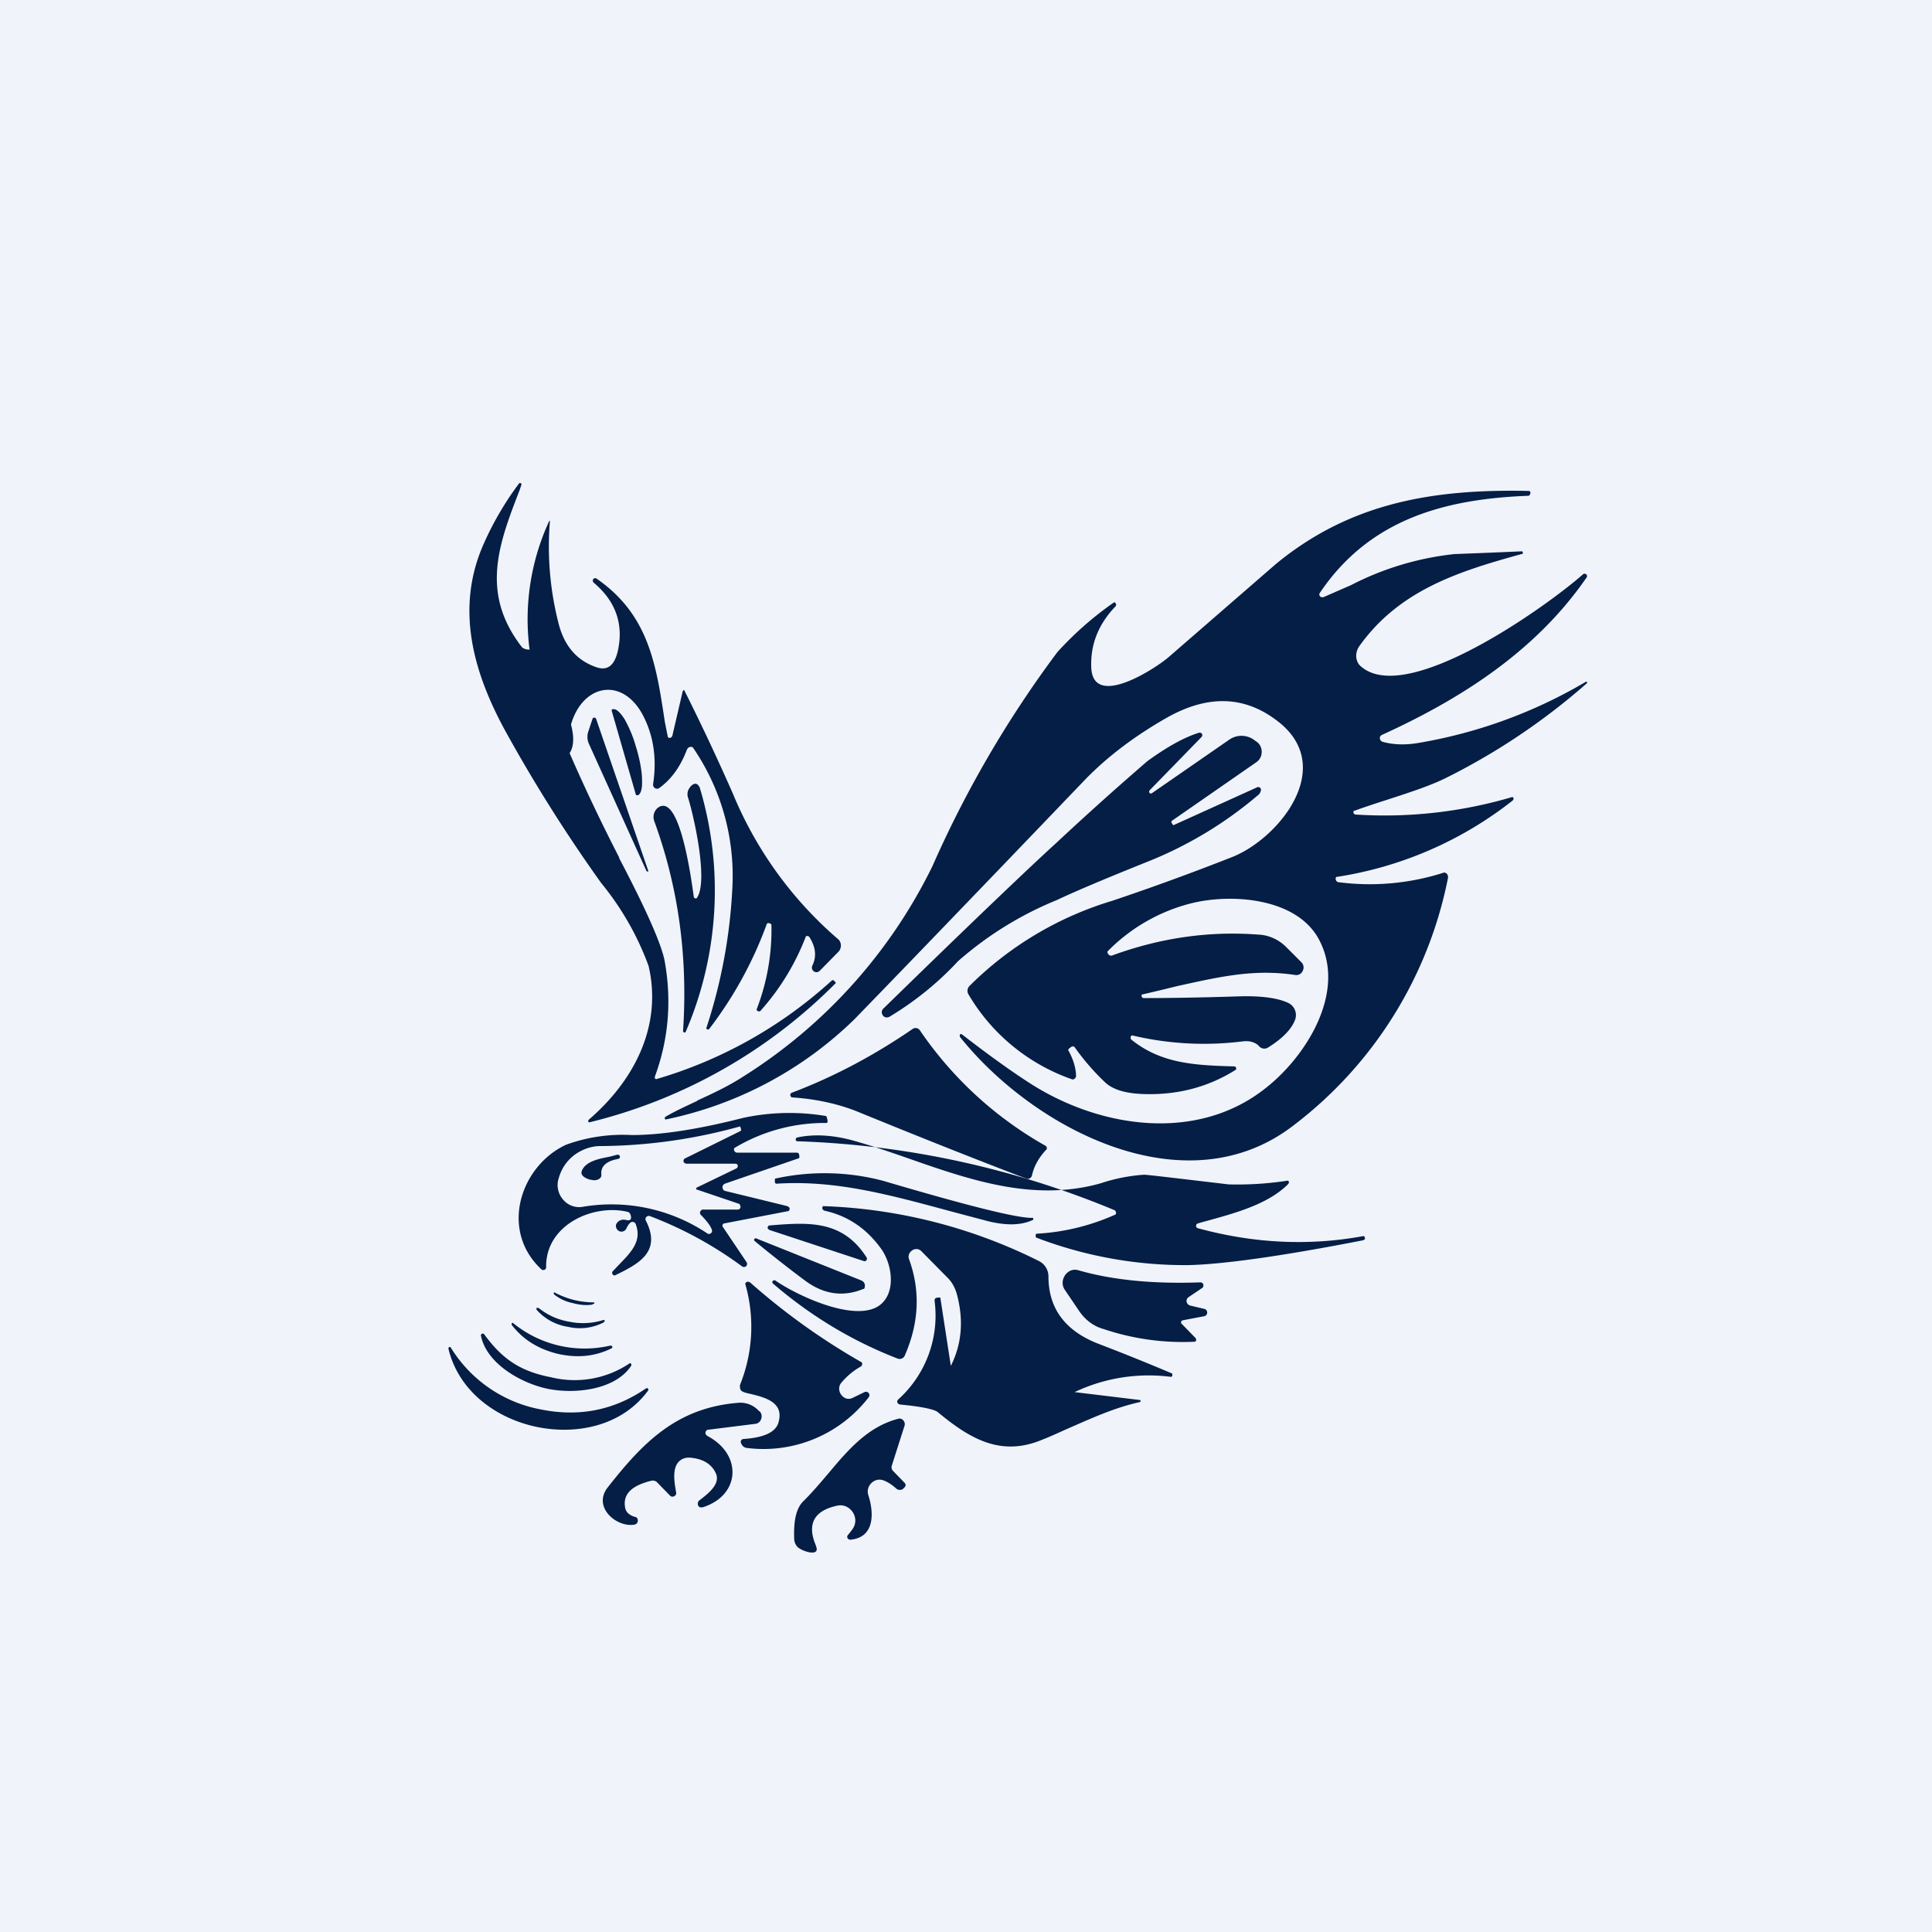
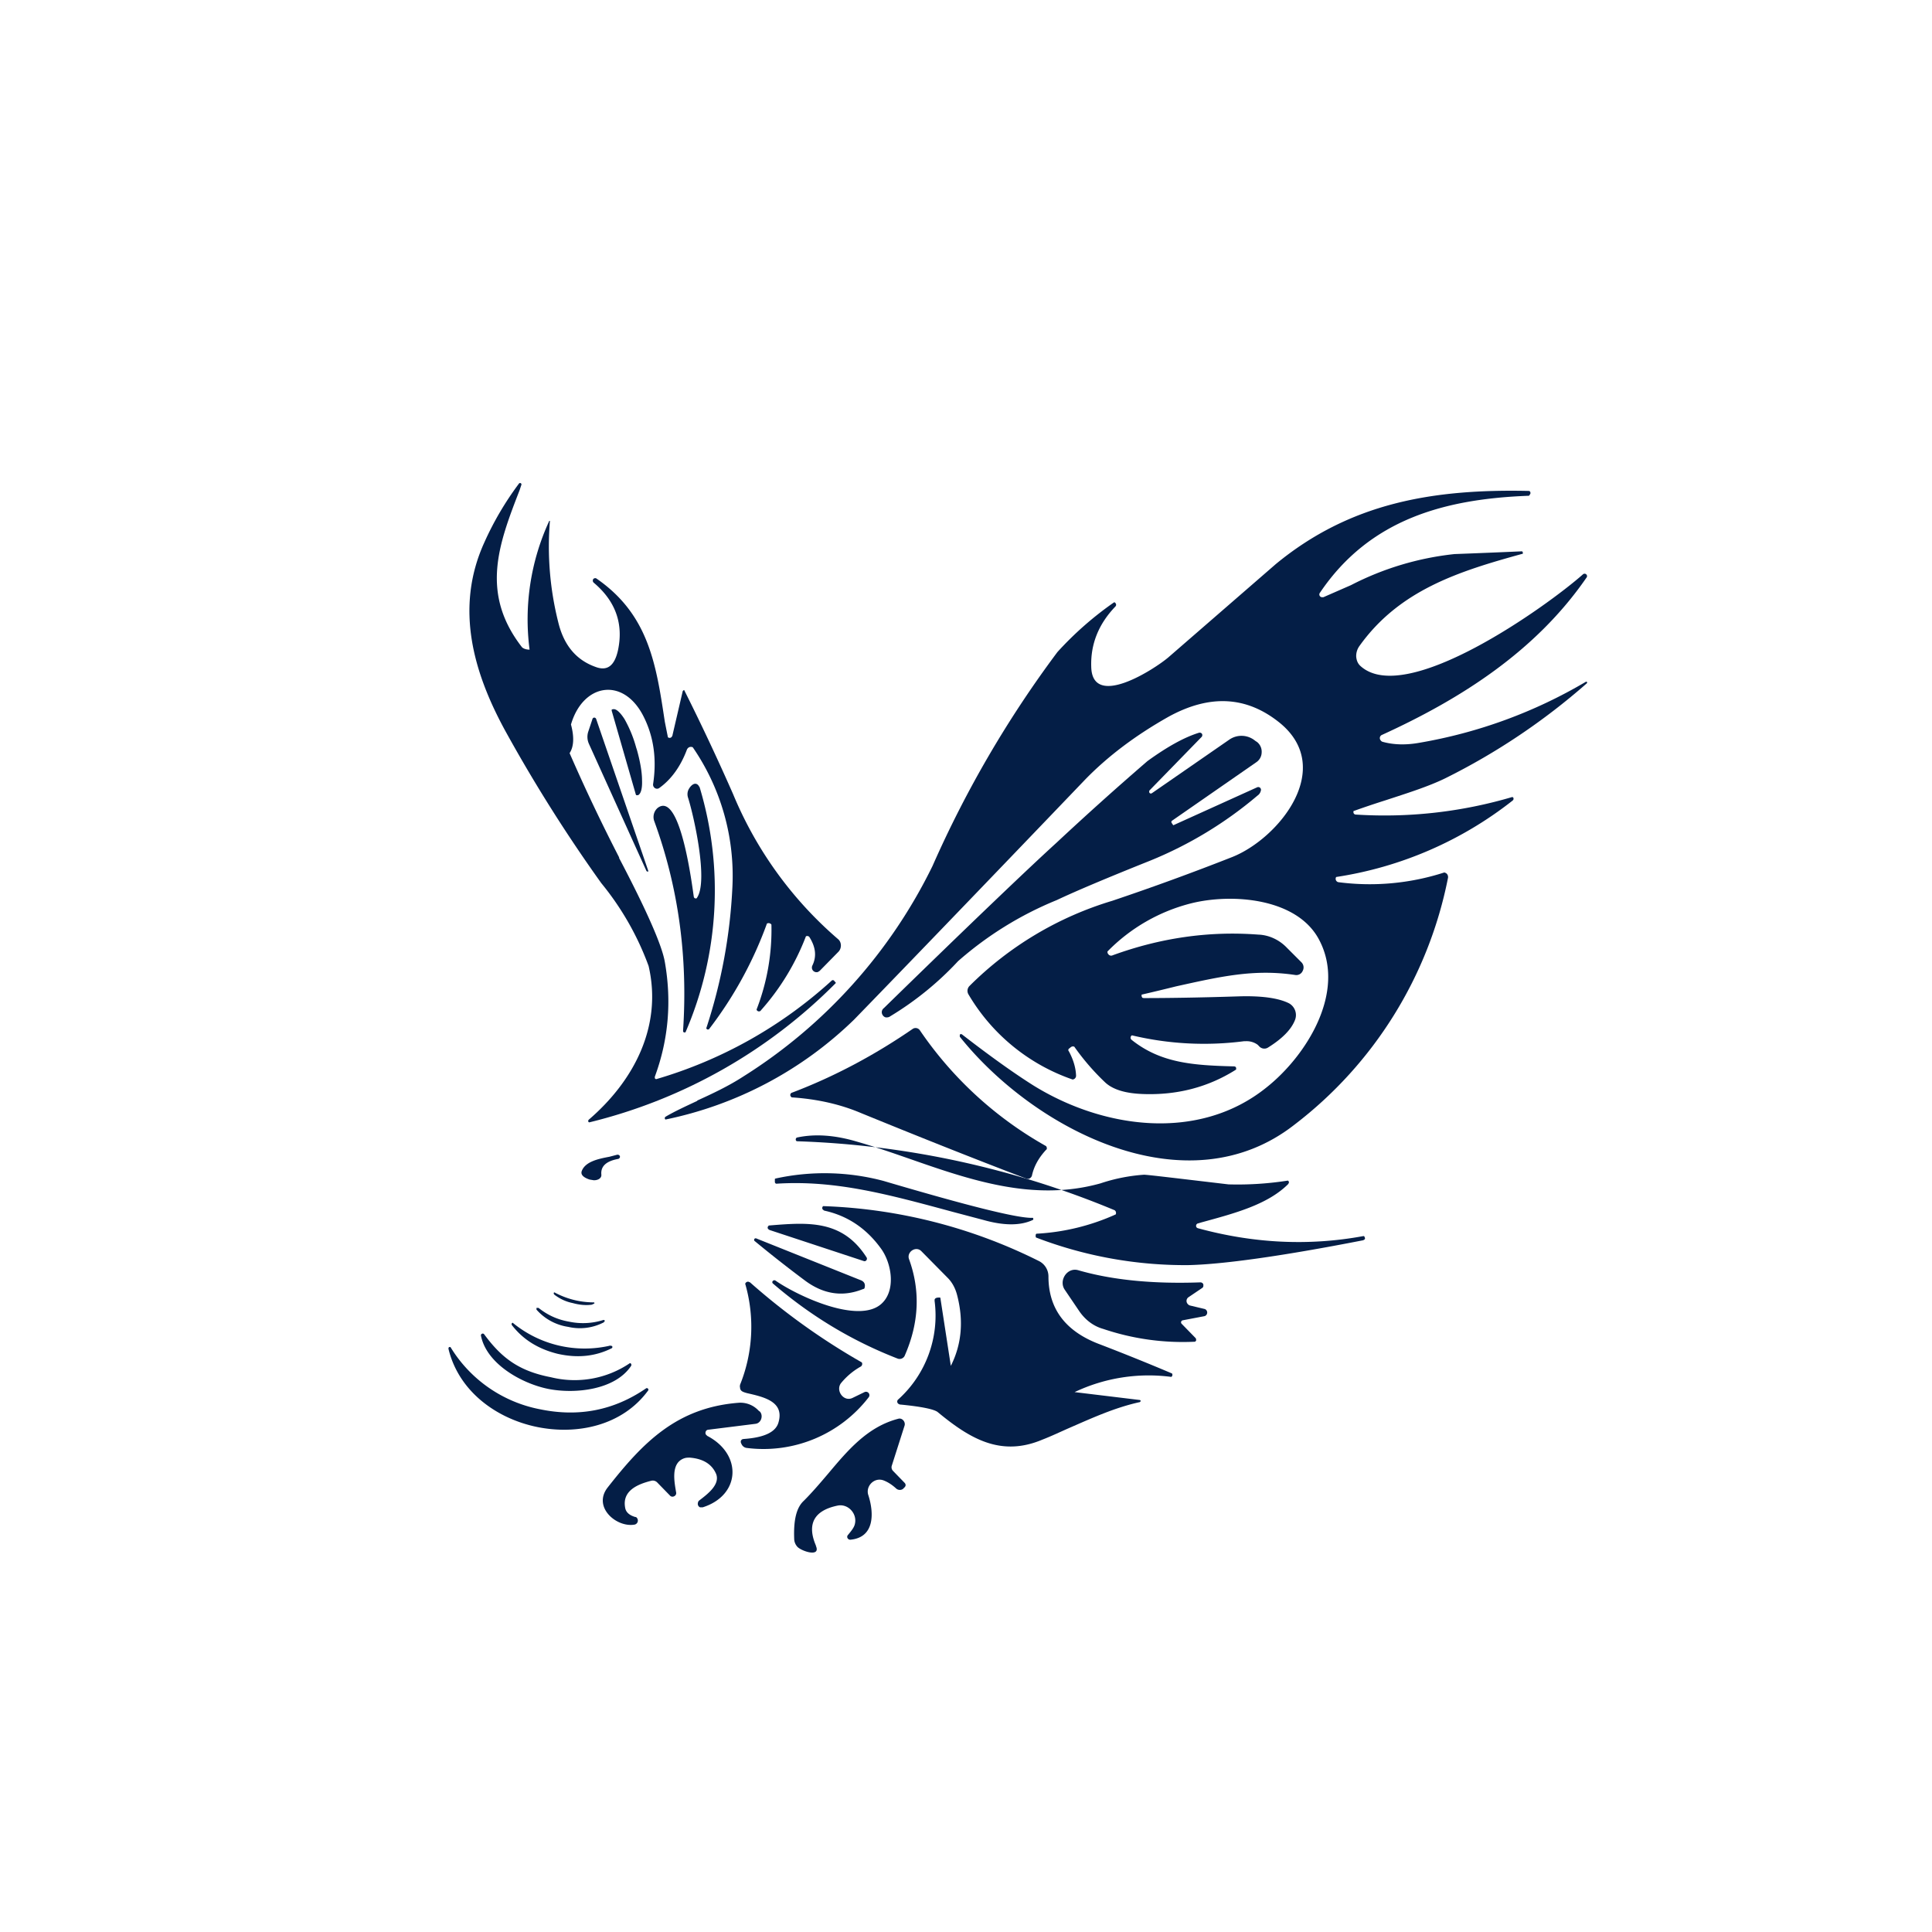
<svg xmlns="http://www.w3.org/2000/svg" width="56" height="56" viewBox="0 0 56 56">
-   <path fill="#F0F3FA" d="M0 0h56v56H0z" />
  <path d="M17.95 24.86c-.52-1.01-1-2.02-1.44-3.03.12-.18.14-.46.04-.83.35-1.2 1.53-1.39 2.11-.22.29.58.38 1.23.27 1.95-.01.1.1.17.18.11.35-.25.62-.63.8-1.11.03-.07.1-.1.17-.07a6.57 6.57 0 0 1 1.15 4.03 15.36 15.36 0 0 1-.76 4.12l.03.03h.03s.02 0 .03-.02a11.36 11.36 0 0 0 1.67-3.05.1.1 0 0 1 .13.03 6.38 6.38 0 0 1-.43 2.46c0 .02.02.04.04.05a.07.07 0 0 0 .09-.03 6.96 6.96 0 0 0 1.3-2.14.08.08 0 0 1 .1.02c.19.3.21.57.09.82-.05.1.02.2.12.2.04 0 .06-.02.09-.04l.54-.55c.1-.1.1-.28-.01-.37a11.19 11.19 0 0 1-3.04-4.2A66.24 66.24 0 0 0 19.83 20l-.02.01-.02.02-.3 1.29c0 .02-.02.03-.03.05a.08.08 0 0 1-.1 0 85.42 85.42 0 0 1-.09-.45c-.25-1.65-.46-3.1-1.98-4.15a.06.06 0 0 0-.05-.01.07.07 0 0 0-.04.02.08.08 0 0 0 .01.11c.63.53.87 1.19.7 1.97-.1.44-.31.6-.65.47-.56-.2-.92-.63-1.08-1.3a8.98 8.98 0 0 1-.24-2.93.02.02 0 0 0-.02 0 6.8 6.8 0 0 0-.57 3.73c-.1 0-.18-.03-.22-.07-1.22-1.57-.67-3-.07-4.55l.05-.15a.04.04 0 0 0-.01-.05.04.04 0 0 0-.06.01 8.94 8.94 0 0 0-1 1.7c-.87 1.91-.32 3.81.67 5.58a44.38 44.38 0 0 0 2.72 4.3A8.27 8.27 0 0 1 18.8 28c.4 1.72-.4 3.31-1.74 4.46l-.01.02v.03l.02.02h.02a15.1 15.1 0 0 0 7.14-4.04l-.05-.06a.05.05 0 0 0-.08 0 12.92 12.92 0 0 1-5.08 2.85l-.03-.01-.01-.03v-.03c.4-1.08.49-2.2.29-3.33-.08-.47-.52-1.48-1.33-3.02Z" fill="#041E46" />
  <path d="M20.21 31.9c.44-.2.91-.42 1.34-.7a14.96 14.96 0 0 0 5.48-6.1 31.73 31.73 0 0 1 3.62-6.2 9.7 9.7 0 0 1 1.64-1.44c.02 0 .03 0 .04.02a.07.07 0 0 1 0 .1c-.48.5-.72 1.08-.7 1.74.02 1.25 1.83.08 2.24-.27l3.11-2.7c2.16-1.78 4.56-2.18 7.33-2.12a.05.05 0 0 1 .05.05v.03l-.04.06h-.01c-2.4.09-4.6.66-6.05 2.81a.08.08 0 0 0 .05.13h.05l.8-.35a8.5 8.5 0 0 1 3-.9 271.71 271.71 0 0 0 1.96-.08l.02.03v.04l-.04.01c-1.81.5-3.54 1.04-4.7 2.67a.5.5 0 0 0-.09.3c.01.12.05.21.13.28 1.32 1.18 5.4-1.74 6.44-2.66a.07.07 0 0 1 .1 0 .07.07 0 0 1 0 .1c-1.47 2.13-3.64 3.51-5.92 4.55a.1.1 0 0 0-.04.16.1.1 0 0 0 .05.04c.32.09.68.1 1.07.03a14.17 14.17 0 0 0 4.83-1.77h.02a.03.03 0 0 1 0 .05 19.01 19.01 0 0 1-4.1 2.75c-.49.24-1.13.44-1.74.64a26.4 26.4 0 0 0-.92.31v.04a.07.07 0 0 0 .06.06 13.06 13.06 0 0 0 4.55-.51l.03.03v.04l-.02.03a10.91 10.91 0 0 1-5.12 2.22.1.1 0 0 0 .06.15 7.02 7.02 0 0 0 3.07-.28c.03 0 .05.02.07.03a.14.14 0 0 1 .04.13 11.9 11.9 0 0 1-4.45 7.15c-3.12 2.44-7.54.15-9.7-2.55v-.06a.05.05 0 0 1 .06-.01c.84.65 1.53 1.14 2.07 1.48 2.03 1.26 4.8 1.64 6.76.06 1.16-.92 2.33-2.78 1.52-4.29-.64-1.2-2.51-1.34-3.69-1.05a5.16 5.16 0 0 0-2.44 1.4c0 .02 0 .05.02.07a.1.1 0 0 0 .13.04c1.37-.5 2.78-.71 4.22-.6.31.01.61.15.83.38l.42.42a.21.21 0 0 1 .04.25.2.2 0 0 1-.22.12c-1.2-.18-2.18.05-3.45.33a57.45 57.45 0 0 1-1 .24v.05l.02.04.04.01c.6 0 1.52-.01 2.76-.05.66-.02 1.15.05 1.45.2a.39.39 0 0 1 .17.5c-.11.27-.37.53-.77.78a.2.2 0 0 1-.26-.03.98.98 0 0 0-.05-.05.54.54 0 0 0-.34-.1h-.05a9.01 9.01 0 0 1-3.25-.17.07.07 0 0 0-.03.03.08.08 0 0 0 .02.1c.85.68 1.8.74 2.98.77l.03.01.02.03V31l-.03.02c-.8.5-1.7.73-2.69.69-.5-.02-.85-.13-1.07-.33a6.85 6.85 0 0 1-.9-1.04.09.09 0 0 0-.08 0 .1.1 0 0 0-.03.02l-.05.04a.05.05 0 0 0 0 .07c.12.22.2.46.21.7a.11.11 0 0 1-.1.12 5.63 5.63 0 0 1-3.02-2.47.2.2 0 0 1 .03-.24 9.88 9.88 0 0 1 4.14-2.47 73 73 0 0 0 3.48-1.27c1.35-.54 3-2.58 1.36-3.9-.95-.76-2.01-.82-3.2-.17-.96.54-1.77 1.15-2.43 1.83-3.4 3.55-5.64 5.87-6.7 6.96a11.01 11.01 0 0 1-5.46 2.89.04.04 0 0 1-.02-.03v-.03l.02-.02c.27-.16.6-.31.92-.46ZM17.73 20.58v.02l.7 2.43a.03.03 0 0 0 .02.02h.04c.08-.03.13-.18.12-.43 0-.25-.06-.57-.15-.89l-.02-.06a3.6 3.6 0 0 0-.34-.83c-.13-.2-.25-.31-.34-.28h-.02a.03.03 0 0 0-.01.02ZM18.74 25.25l-1.67-3.69a.49.49 0 0 1-.02-.35l.12-.36a.06.06 0 0 1 .05-.05.06.06 0 0 1 .06.04l1.51 4.4v.02a.03.03 0 0 1-.03 0l-.02-.01Z" fill="#041E46" />
  <path d="M30.62 24.43c-.78.71-2.45 2.3-5 4.79a.15.15 0 0 0-.06.1c-.01.08.05.16.12.17.04 0 .08 0 .12-.03a9.1 9.1 0 0 0 1.97-1.6 10.1 10.1 0 0 1 2.86-1.77c.55-.26 1.45-.64 2.7-1.14a11.5 11.5 0 0 0 3.12-1.89c.06-.04.09-.1.1-.16a.08.08 0 0 0-.03-.07.08.08 0 0 0-.08-.01l-2.43 1.1-.01-.01-.04-.06a.05.05 0 0 1 0-.05l.01-.01 2.45-1.7a.35.35 0 0 0 .15-.28.36.36 0 0 0-.13-.3l-.06-.04a.62.62 0 0 0-.75-.03l-2.24 1.55-.02.01h-.02a.05.05 0 0 1-.04-.04v-.02a.05.05 0 0 1 .01-.03l1.5-1.54a.08.08 0 0 0 .02-.1.08.08 0 0 0-.09-.03c-.42.13-.91.4-1.49.82a91 91 0 0 0-2.64 2.37ZM19.8 29.86c.14-2.14-.14-4.16-.84-6.07a.35.35 0 0 1 .1-.37c.67-.52 1.01 2.33 1.05 2.57a.06.06 0 0 0 .04.05h.04l.02-.03c.32-.5-.1-2.37-.27-2.9a.32.32 0 0 1 0-.18c.03-.1.18-.3.3-.17l.04.06a10.37 10.37 0 0 1-.41 7.1.05.05 0 0 1-.07-.02v-.04ZM22.98 31.81c-.02 0-.04 0-.05-.02a.07.07 0 0 1 .03-.12c1.24-.47 2.41-1.1 3.5-1.85a.15.15 0 0 1 .2.04 10.85 10.85 0 0 0 3.66 3.36.1.1 0 0 1 .02.09l-.03.03c-.2.22-.34.46-.4.74a.14.14 0 0 1-.07.08.12.12 0 0 1-.1 0c-1.6-.61-3.2-1.25-4.79-1.9-.59-.25-1.25-.4-1.97-.45ZM17.92 33.47h-.03l-.23.06c-.32.06-.7.14-.8.42-.03.1.05.18.23.24l.12.02a.3.3 0 0 0 .12-.02.18.18 0 0 0 .08-.06.13.13 0 0 0 .02-.09c-.02-.24.15-.39.5-.45l.01-.01c.04-.02.04-.08 0-.1l-.02-.01Z" fill="#041E46" />
-   <path fill-rule="evenodd" d="M21.37 33.41h1.73c.07 0 .07.09.07.14l-.01.02-2.15.74a.12.12 0 0 0-.07.11l.02.06a.1.1 0 0 0 .06.04l1.8.44.05.03a.08.08 0 0 1 0 .1.07.07 0 0 1-.05.02l-1.82.35a.06.06 0 0 0-.05.03.07.07 0 0 0 0 .07l.68 1.01a.1.1 0 0 1 0 .13.1.1 0 0 1-.13 0 11.16 11.16 0 0 0-2.66-1.45c-.08-.03-.16.05-.12.13.46.9-.2 1.25-.88 1.58a.06.06 0 0 1-.08-.02.07.07 0 0 1 0-.09l.17-.18c.36-.37.68-.69.5-1.18a.1.1 0 0 0-.17-.04.5.5 0 0 0-.1.15.16.16 0 0 1-.15.1.16.16 0 0 1-.1-.04.17.17 0 0 1-.05-.08c-.02-.07 0-.12.07-.18.07-.05.15-.06.25-.03h.05c.1-.01.06-.17.01-.22l-.03-.02c-1.01-.25-2.4.37-2.38 1.6a.08.08 0 0 1-.1.08.09.09 0 0 1-.04-.02c-1.22-1.14-.6-3 .72-3.61a4.8 4.8 0 0 1 1.9-.28c.87 0 1.95-.17 3.24-.5a6.4 6.4 0 0 1 2.4-.05c.01.03.08.2 0 .2a5.07 5.07 0 0 0-2.67.73.1.1 0 0 0 .03.11.1.1 0 0 0 .06.02Zm-.03.46-1.14.55a.04.04 0 0 0-.02.03v.03h.02l1.21.41c.02 0 .03.02.04.04a.09.09 0 0 1-.01.11.09.09 0 0 1-.06.02h-1c-.02 0-.04 0-.05.02a.08.08 0 0 0-.03.03.09.09 0 0 0 .01.1c.2.2.31.36.33.46a.09.09 0 0 1-.04.08.08.08 0 0 1-.1 0 5 5 0 0 0-3.61-.77.6.6 0 0 1-.56-.2.64.64 0 0 1-.15-.58l.01-.03c.07-.27.22-.5.43-.67.22-.17.48-.27.74-.28a15.44 15.44 0 0 0 4.09-.57l.01.02.02.06v.03l-.01.02-1.62.8a.08.08 0 0 0-.01.13l.05.02h1.42l.05.01a.08.08 0 0 1-.02.13Z" fill="#041E46" />
  <path d="M39.5 35.83h.04l.02.04a.07.07 0 0 1 0 .05l-.03.02-.02.01c-2.4.47-4.1.7-5.07.72a12.06 12.06 0 0 1-4.41-.8.09.09 0 0 1-.01-.06c0-.02 0-.03.02-.05a6.4 6.4 0 0 0 2.3-.56.1.1 0 0 0-.03-.12 26.11 26.11 0 0 0-9.2-2c-.06 0-.06-.1 0-.11.52-.11 1.1-.07 1.76.13.49.14.98.31 1.47.48 1.8.63 3.63 1.26 5.56.72a5.04 5.04 0 0 1 1.26-.25c.1 0 .92.1 2.45.28a9.43 9.43 0 0 0 1.72-.11.06.06 0 0 1 .03.06l-.02.04c-.6.6-1.56.85-2.51 1.11l-.1.03a.07.07 0 0 0-.06.06.07.07 0 0 0 .05.08c1.61.44 3.21.52 4.79.23Z" fill="#041E46" />
  <path d="M29.94 35.36c-.36.17-.84.17-1.44 0l-.87-.23c-1.85-.5-3.4-.93-5.12-.82h-.02l-.02-.02-.01-.02v-.1l.02-.01a6.64 6.64 0 0 1 3.13.07c2.44.72 3.87 1.08 4.31 1.07h.02l.01.02a.04.04 0 0 1-.01.04ZM31.15 40.35a5.01 5.01 0 0 1 2.8-.44.07.07 0 0 0 .02-.1 65.24 65.24 0 0 0-2.08-.84c-1-.37-1.5-1.03-1.5-1.97a.5.5 0 0 0-.28-.45 15.1 15.1 0 0 0-6.25-1.59.07.07 0 0 0-.01.1l.04.03c.69.15 1.24.53 1.66 1.12.3.43.42 1.2 0 1.58-.66.6-2.42-.22-3.07-.67a.06.06 0 0 0-.08.01.05.05 0 0 0 0 .07c1.08.93 2.28 1.66 3.62 2.18.08.03.18-.01.21-.1.41-.94.45-1.87.12-2.78-.08-.21.2-.4.36-.23l.76.77c.13.13.22.3.27.49.2.76.13 1.45-.18 2.06l-.3-1.95v-.02l-.02-.01c-.06 0-.13 0-.15.06v.04a3.27 3.27 0 0 1-1.05 2.85.08.08 0 0 0 0 .13l.04.02c.64.06 1 .14 1.1.22.92.76 1.82 1.31 3.03.8.26-.1.51-.22.76-.33.69-.3 1.34-.6 2.07-.76l.02-.02v-.03l-.02-.01-1.9-.23Z" fill="#041E46" />
  <path d="m22.3 35.65 2.73.9c.07.03.12-.05.09-.1-.7-1.1-1.7-1.02-2.81-.93-.02 0-.03 0-.04.02a.06.06 0 0 0 .02.1ZM21.93 35.9l3 1.2c.12.04.16.12.13.23 0 .02-.02.03-.06.04-.58.23-1.13.14-1.65-.24a36.83 36.83 0 0 1-1.49-1.17v-.04a.05.05 0 0 1 .07-.02ZM34.67 38.82a.08.08 0 0 0-.02-.04l-.4-.41a.06.06 0 0 1 .03-.1l.63-.12a.1.1 0 0 0 .06-.04.11.11 0 0 0 0-.13.1.1 0 0 0-.06-.04l-.42-.1a.13.13 0 0 1-.06-.04.13.13 0 0 1 .02-.2l.4-.27a.08.08 0 0 0 .03-.05v-.05a.09.09 0 0 0-.09-.06c-1.38.05-2.56-.07-3.53-.35-.32-.1-.58.29-.4.56l.42.62c.17.25.41.44.7.52a7.2 7.2 0 0 0 2.66.37l.03-.03v-.04ZM25.06 40.35a.1.1 0 0 1 .12.03.1.1 0 0 1 0 .12 3.85 3.85 0 0 1-3.53 1.47.19.19 0 0 1-.16-.12l-.01-.02a.1.1 0 0 1 0-.08l.03-.03.04-.01c.6-.04.95-.2 1.02-.5.16-.59-.44-.72-.92-.83-.1-.03-.2-.05-.2-.17-.01-.02 0-.05 0-.07a4.49 4.49 0 0 0 .15-2.93.09.09 0 0 1 .09-.06l.05.02a19.3 19.3 0 0 0 3.24 2.32.09.09 0 0 1-.03.12 2 2 0 0 0-.58.49c-.15.22.09.54.34.42l.35-.17ZM17.2 37.75a2.4 2.4 0 0 1-1.13-.29h-.01l-.01.02v.01c0 .02.02.04.05.06.14.1.3.18.5.22.18.05.36.07.53.05.03 0 .06-.02.08-.03a.02.02 0 0 0 0-.04h-.02ZM16.5 38.31a1.95 1.95 0 0 0 .99-.05h.02l.02.02v.02c-.01 0-.02 0-.02.02l-.01.01-.02.01a1.5 1.5 0 0 1-1.01.12 1.52 1.52 0 0 1-.92-.5v-.05h.06c.25.2.54.34.89.4ZM17.7 39a3.28 3.28 0 0 1-2.84-.66.04.04 0 0 0-.03.03v.03c.33.43.77.7 1.33.84.57.13 1.09.08 1.57-.16a.04.04 0 0 0 0-.07h-.03Z" fill="#041E46" />
  <path d="M15.97 39.92a2.85 2.85 0 0 0 2.29-.41.05.05 0 0 1 .04.04v.03c-.46.71-1.63.83-2.4.68-.76-.15-1.8-.72-1.96-1.55a.05.05 0 0 1 .03-.05.05.05 0 0 1 .06.01c.5.68 1 1.07 1.94 1.25Z" fill="#041E46" />
  <path d="M18.73 40.24c-.93.64-1.95.84-3.07.61a3.9 3.9 0 0 1-2.6-1.8.04.04 0 0 0-.06.02v.03c.3 1.24 1.4 2.02 2.56 2.26 1.16.24 2.48-.03 3.23-1.06a.04.04 0 0 0-.01-.05.04.04 0 0 0-.05-.01ZM20.54 41.44a.1.1 0 0 0-.06.02.1.1 0 0 0-.02.12l.04.04c1.02.53.97 1.72-.13 2.07h-.08a.11.11 0 0 1-.06-.13.1.1 0 0 1 .04-.07c.25-.19.6-.46.49-.76-.12-.29-.38-.45-.77-.48-.05 0-.1 0-.16.02-.4.14-.28.7-.23 1a.1.1 0 0 1-.06.1.1.1 0 0 1-.11-.01l-.38-.39a.18.18 0 0 0-.17-.05c-.4.1-.85.29-.76.78.02.13.12.22.29.27.03 0 .05.02.06.04a.12.12 0 0 1-.07.18c-.52.1-1.23-.5-.79-1.07 1.02-1.3 2-2.32 3.8-2.46a.72.72 0 0 1 .58.23l.04.03c.1.12.03.33-.13.35l-1.36.17ZM23.65 44.8c-.27-.63-.05-1.02.63-1.16.3-.06.57.23.5.53-.02.1-.1.2-.2.32a.08.08 0 0 0-.01.1l.03.03.04.01c.71-.06.7-.76.53-1.29-.09-.26.17-.53.44-.43.13.05.25.13.36.23a.16.16 0 0 0 .2.02l.05-.05a.1.1 0 0 0 .03-.06.1.1 0 0 0-.03-.07l-.33-.34a.15.15 0 0 1-.04-.16l.37-1.16c.03-.1-.06-.22-.17-.2-.9.23-1.47.91-2.05 1.6-.23.27-.46.54-.7.78-.22.2-.3.57-.28 1.1 0 .08.03.16.08.22.09.13.7.34.55-.01Z" fill="#041E46" />
</svg>